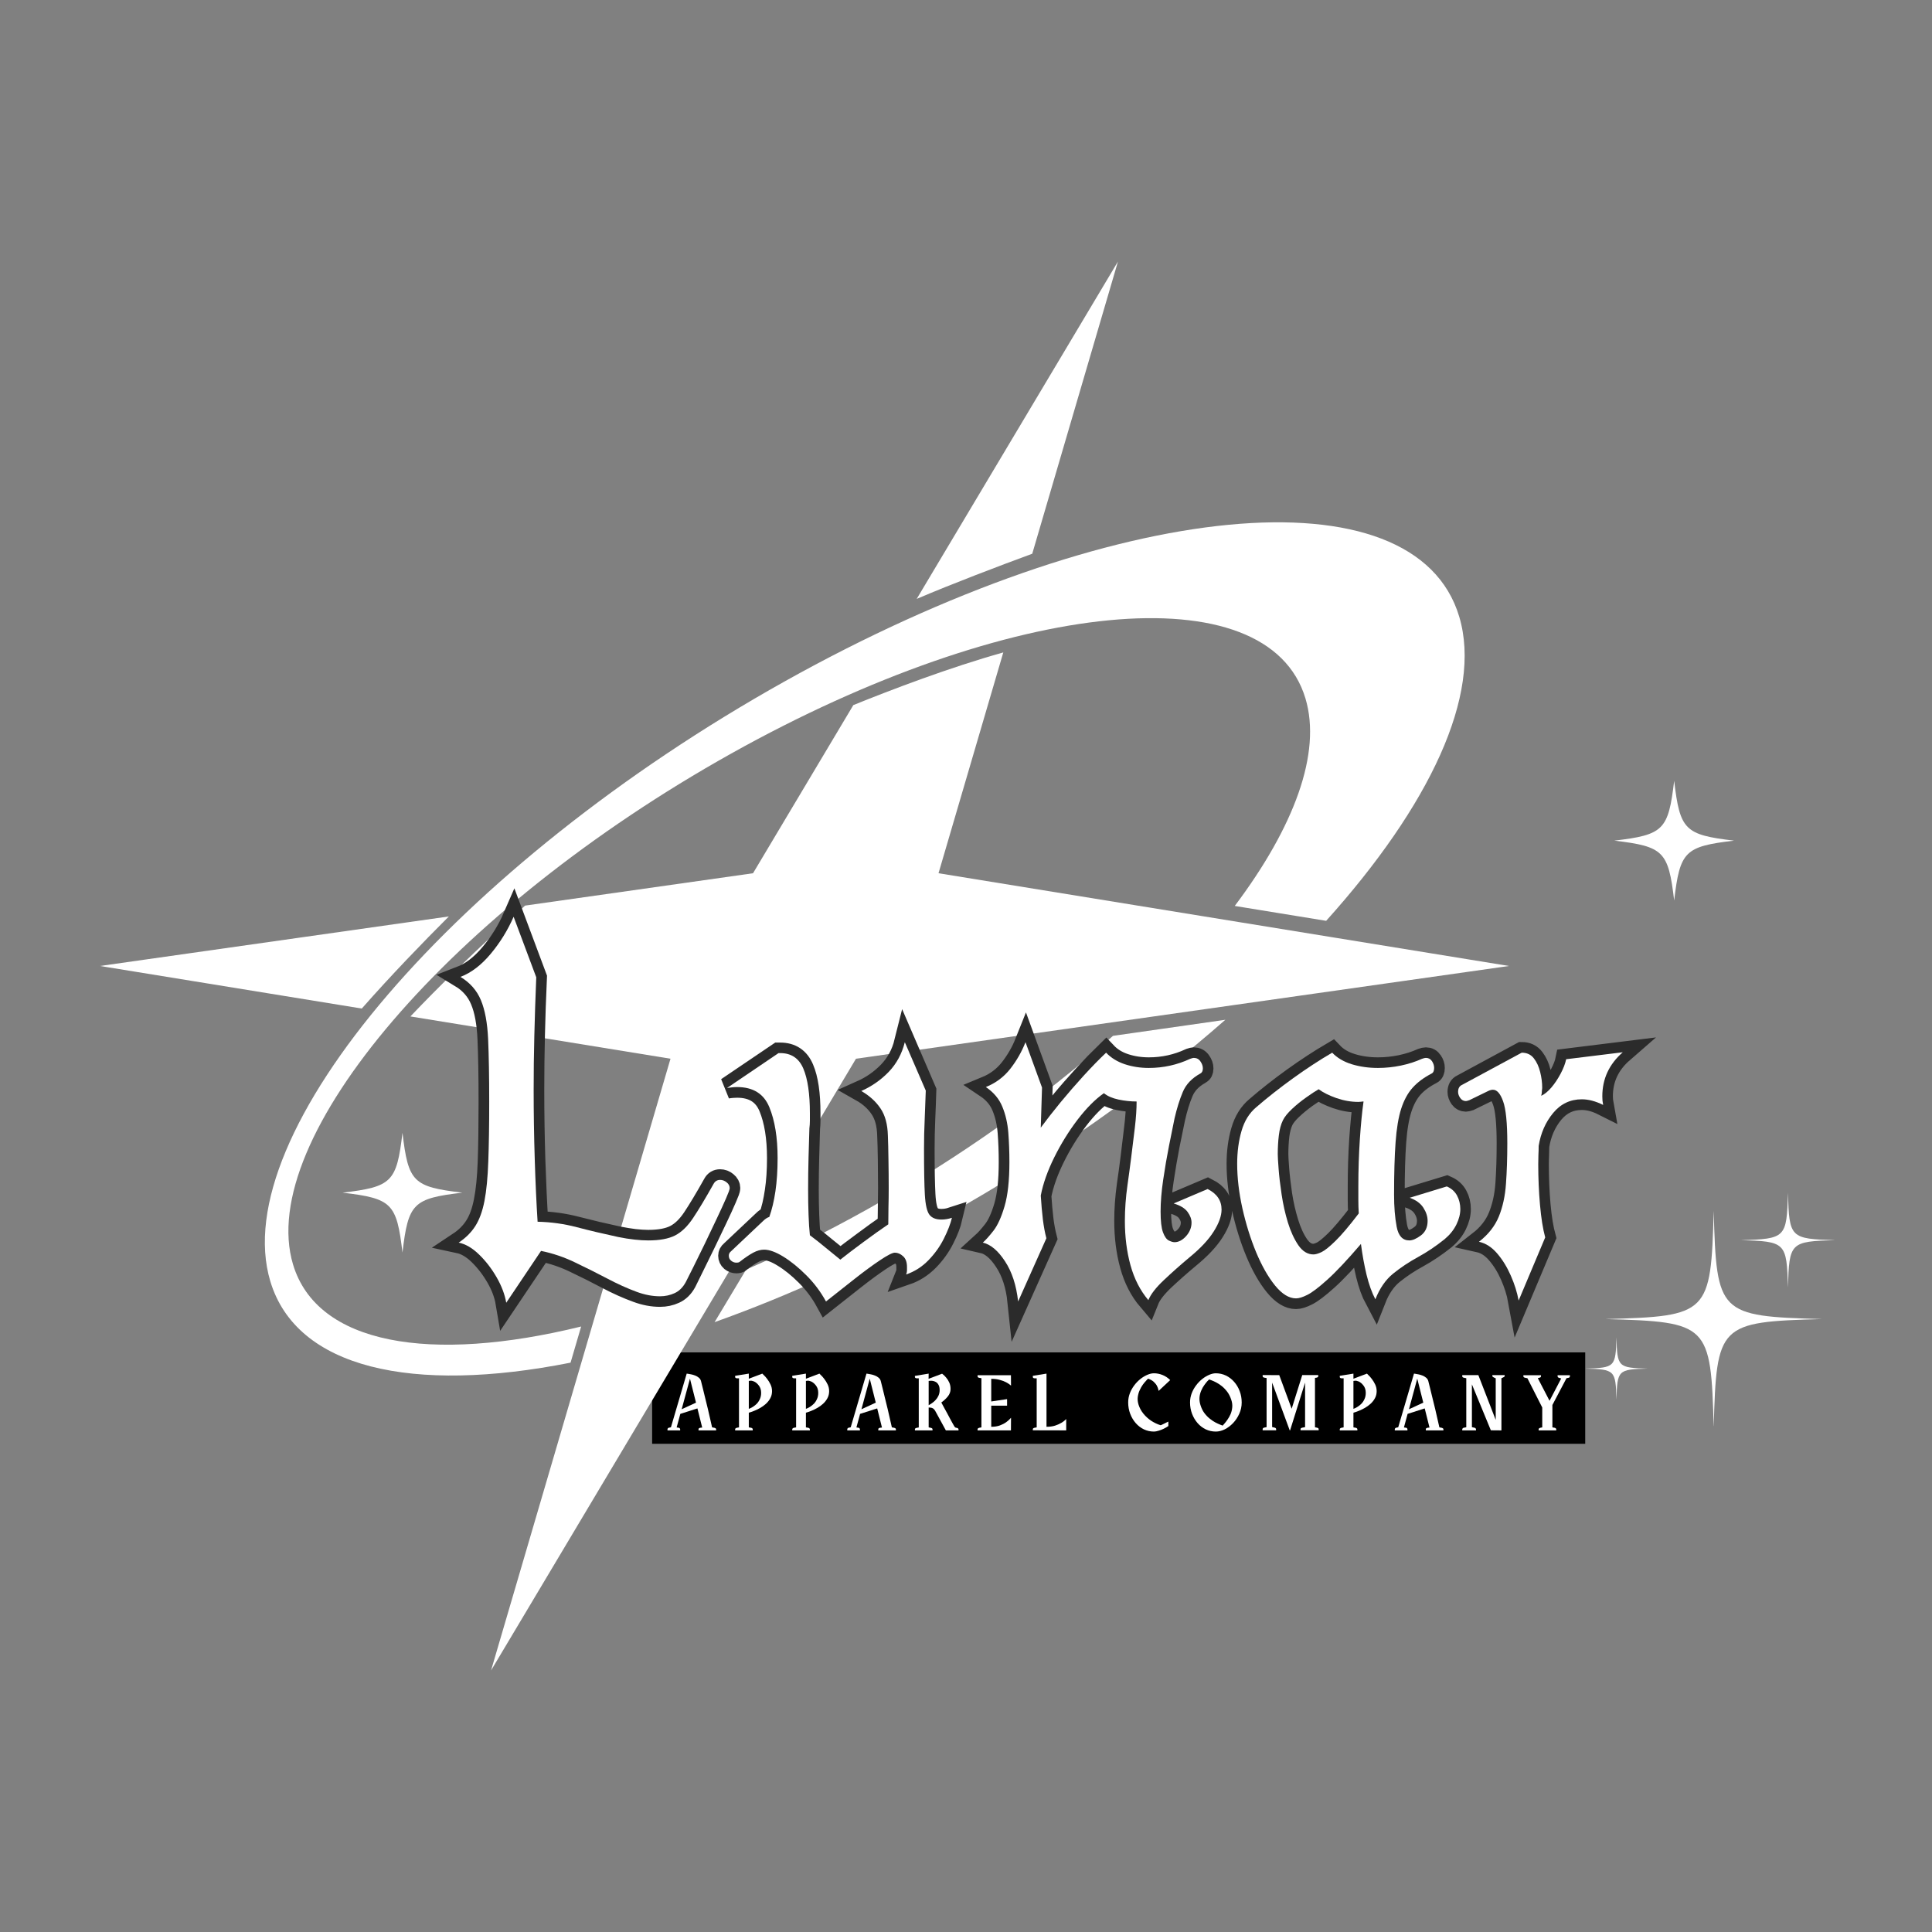
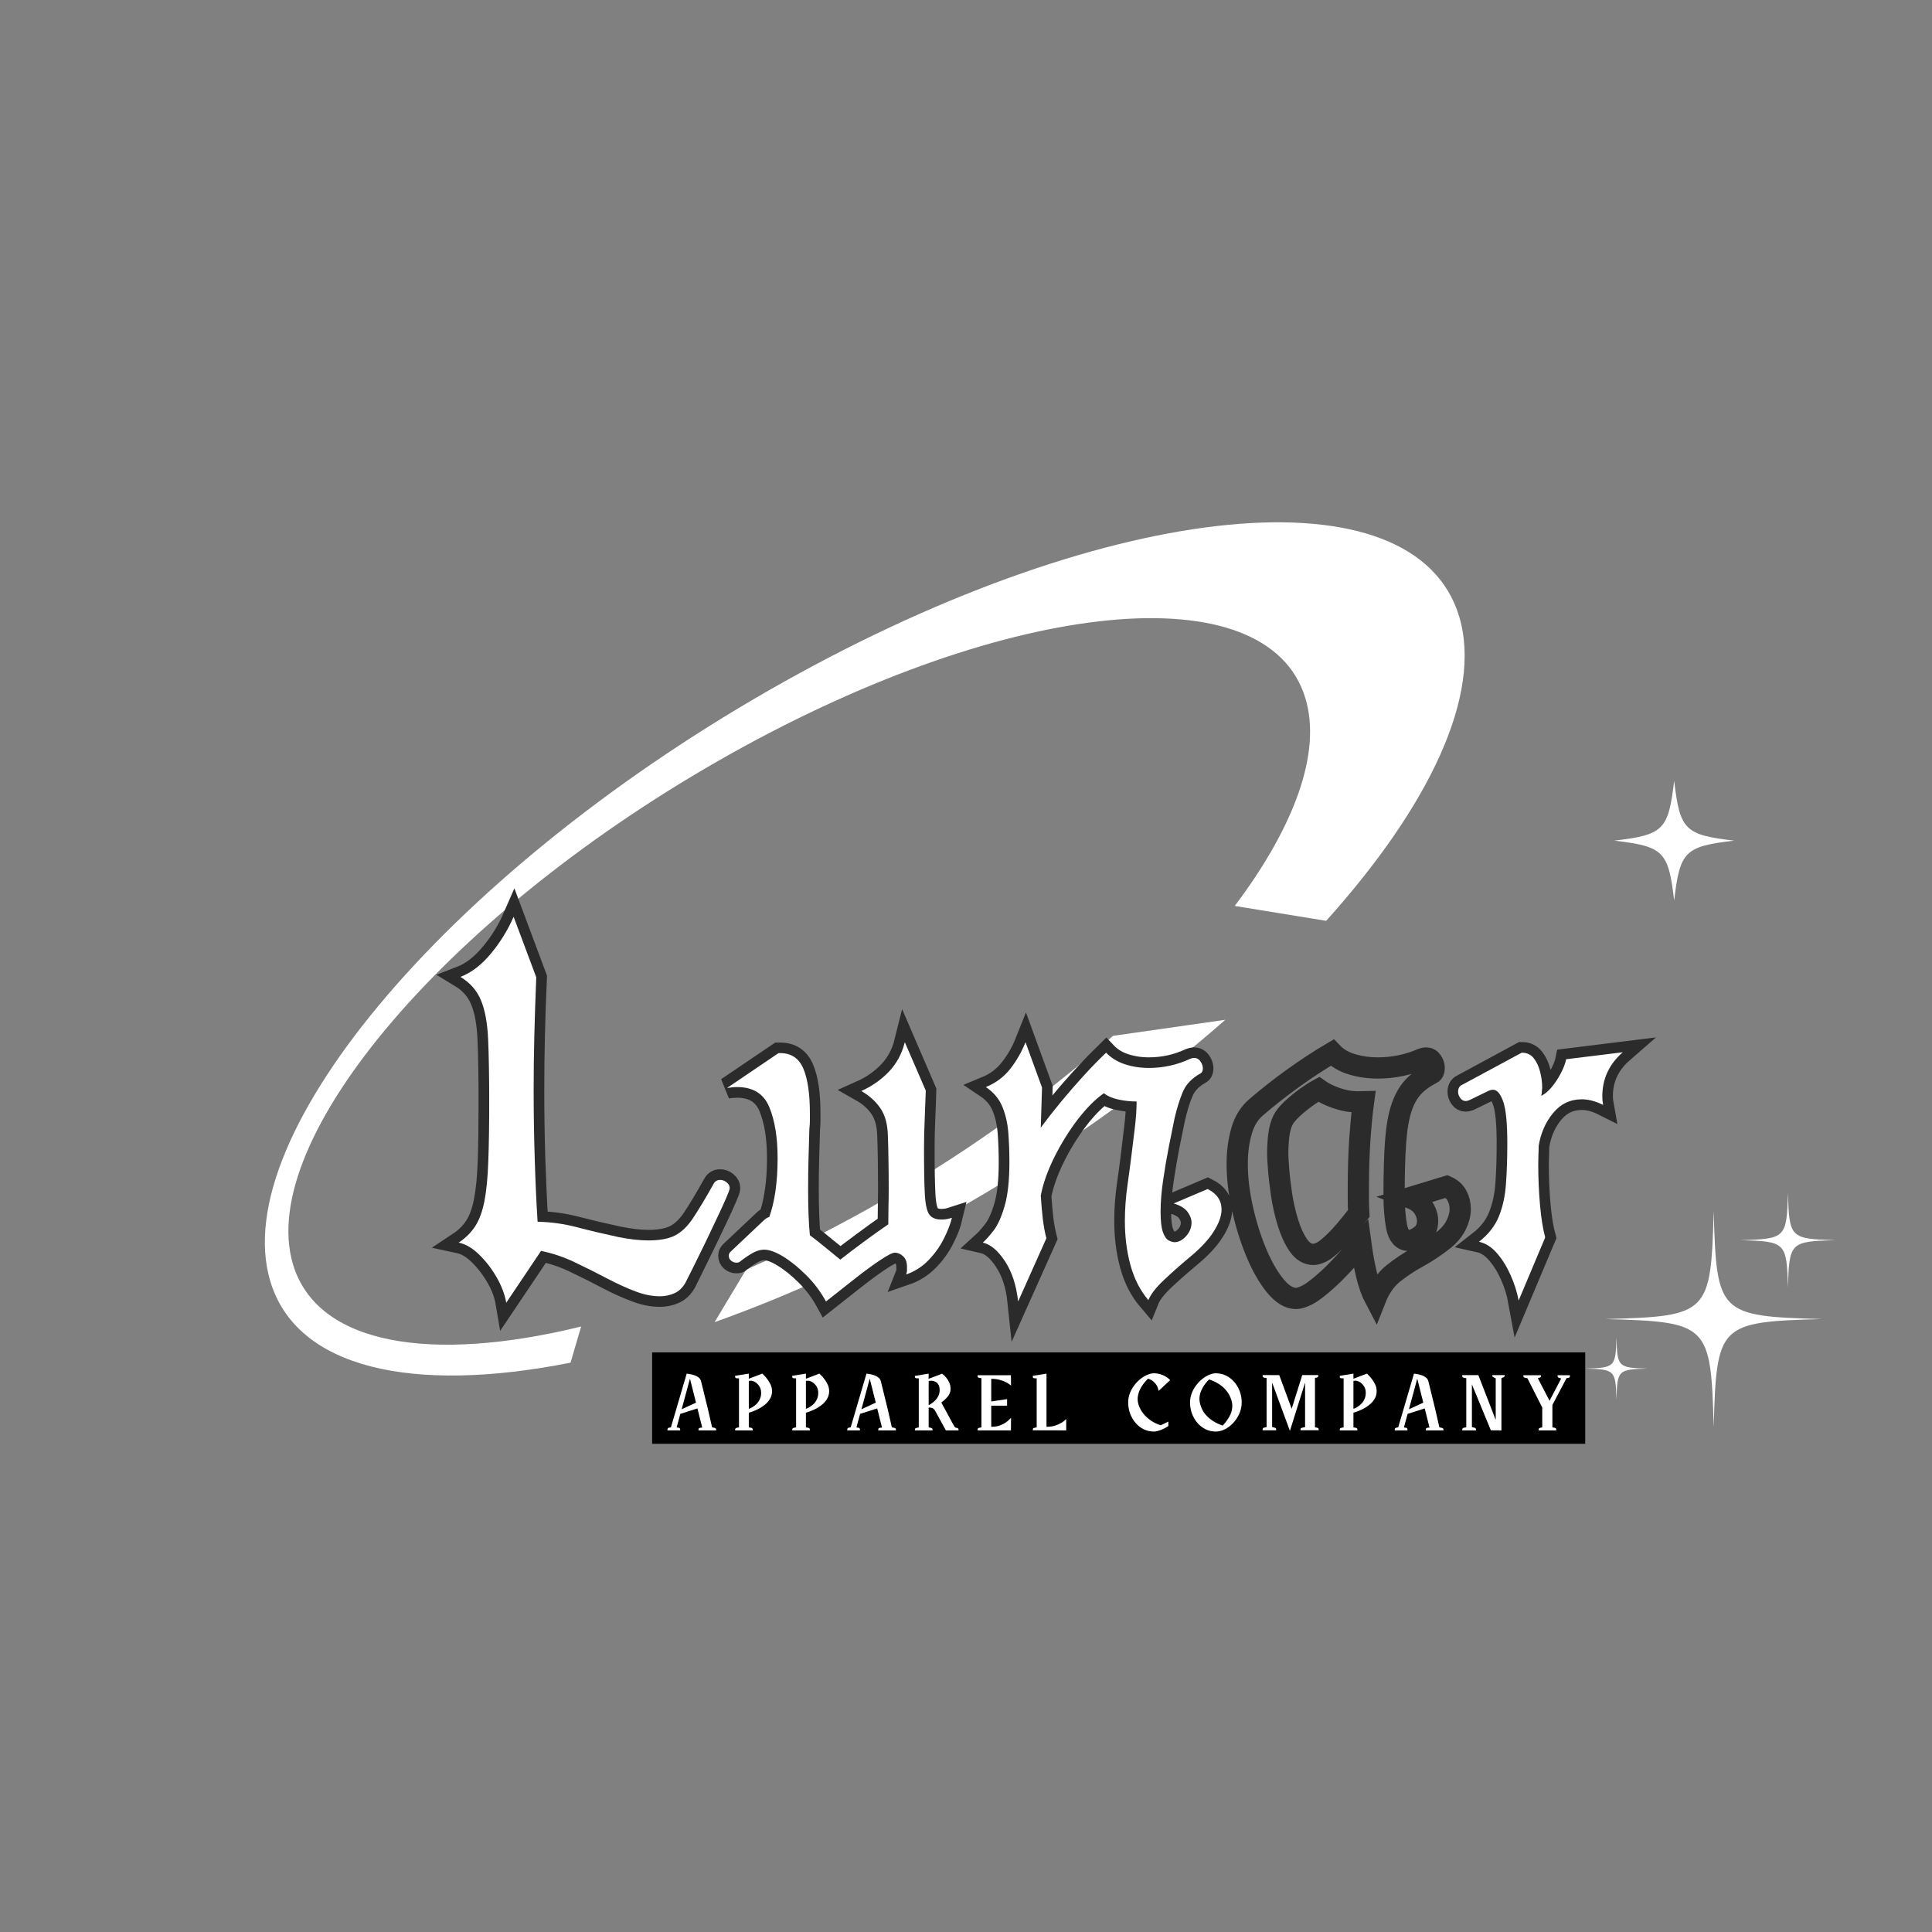
<svg xmlns="http://www.w3.org/2000/svg" version="1.0" preserveAspectRatio="xMidYMid meet" height="480" viewBox="0 0 360 360" zoomAndPan="magnify" width="480">
  <rect x="0" y="0" width="360" height="360" fill="#808080" stroke="none" />
  <defs>
    <g />
    <clipPath id="e3e199a532">
      <path clip-rule="nonzero" d="M 121.516 252 L 295.383 252 L 295.383 269.027 L 121.516 269.027 Z M 121.516 252" />
    </clipPath>
    <clipPath id="2bd3140fcf">
      <path clip-rule="nonzero" d="M 18.641 48.73 L 281.141 48.73 L 281.141 311.23 L 18.641 311.23 Z M 18.641 48.73" />
    </clipPath>
    <clipPath id="a55b042491">
-       <path clip-rule="nonzero" d="M 63.84 211.078 L 86.34 211.078 L 86.34 233.578 L 63.84 233.578 Z M 63.84 211.078" />
-     </clipPath>
+       </clipPath>
    <clipPath id="234ef4cd77">
      <path clip-rule="nonzero" d="M 300.801 145.484 L 323.301 145.484 L 323.301 167.984 L 300.801 167.984 Z M 300.801 145.484" />
    </clipPath>
    <clipPath id="afe22cfa42">
      <path clip-rule="nonzero" d="M 299.117 225.562 L 339.582 225.562 L 339.582 265.738 L 299.117 265.738 Z M 299.117 225.562" />
    </clipPath>
    <clipPath id="e371e2a7f8">
      <path clip-rule="nonzero" d="M 295.383 249 L 308 249 L 308 261 L 295.383 261 Z M 295.383 249" />
    </clipPath>
    <clipPath id="12c95e5c8c">
      <path clip-rule="nonzero" d="M 324.227 222.242 L 341.883 222.242 L 341.883 239.984 L 324.227 239.984 Z M 324.227 222.242" />
    </clipPath>
  </defs>
  <g clip-path="url(#e3e199a532)">
    <path fill-rule="nonzero" fill-opacity="1" d="M 121.516 252 L 295.391 252 L 295.391 269.027 L 121.516 269.027 Z M 121.516 252" fill="#000000" />
  </g>
  <g fill-opacity="1" fill="#ffffff">
    <g transform="translate(124.393, 266.533)">
      <g>
        <path d="M 8.734 -0.484 C 8.859 -0.441 8.941 -0.398 8.984 -0.359 C 9.023 -0.316 9.047 -0.254 9.047 -0.172 L 9.047 0 L 5.766 0 L 5.766 -0.172 C 5.766 -0.254 5.781 -0.316 5.812 -0.359 C 5.852 -0.398 5.93 -0.441 6.047 -0.484 L 6.453 -0.531 L 5.562 -4.094 L 2.375 -3.078 L 1.688 -0.547 L 2.141 -0.484 C 2.273 -0.422 2.344 -0.316 2.344 -0.172 L 2.344 0 L -0.016 0 L -0.016 -0.172 C -0.016 -0.316 0.051 -0.422 0.188 -0.484 L 0.625 -0.578 L 3.562 -10.578 C 3.562 -10.578 3.641 -10.566 3.797 -10.547 C 3.961 -10.523 4.164 -10.488 4.406 -10.438 C 4.645 -10.395 4.891 -10.32 5.141 -10.219 C 5.391 -10.125 5.613 -9.992 5.812 -9.828 C 6.008 -9.672 6.145 -9.473 6.219 -9.234 C 6.32 -8.816 6.445 -8.316 6.594 -7.734 C 6.738 -7.148 6.891 -6.531 7.047 -5.875 C 7.211 -5.227 7.367 -4.594 7.516 -3.969 C 7.66 -3.344 7.789 -2.773 7.906 -2.266 C 8.02 -1.754 8.113 -1.344 8.188 -1.031 C 8.258 -0.719 8.297 -0.562 8.297 -0.562 Z M 2.625 -3.938 L 5.297 -5.172 L 4.172 -9.641 Z M 2.625 -3.938" />
      </g>
    </g>
  </g>
  <g fill-opacity="1" fill="#ffffff">
    <g transform="translate(136.607, 266.533)">
      <g>
        <path d="M 7.25 -7.312 C 7.25 -6.82 7.141 -6.379 6.922 -5.984 C 6.711 -5.598 6.441 -5.254 6.109 -4.953 C 5.785 -4.66 5.441 -4.41 5.078 -4.203 C 4.711 -3.992 4.363 -3.82 4.031 -3.688 C 3.707 -3.551 3.441 -3.453 3.234 -3.391 C 3.023 -3.328 2.922 -3.297 2.922 -3.297 L 2.922 -0.562 L 3.375 -0.484 C 3.477 -0.453 3.551 -0.41 3.594 -0.359 C 3.633 -0.316 3.656 -0.254 3.656 -0.172 L 3.656 0 L 0.375 0 L 0.375 -0.172 C 0.375 -0.254 0.395 -0.316 0.438 -0.359 C 0.477 -0.41 0.555 -0.453 0.672 -0.484 L 1.094 -0.562 L 1.094 -9.703 L 0.797 -9.703 C 0.516 -9.703 0.375 -9.785 0.375 -9.953 L 0.375 -10.172 L 2.922 -10.578 L 2.922 -9.625 L 5.438 -10.578 C 5.438 -10.578 5.523 -10.488 5.703 -10.312 C 5.891 -10.145 6.098 -9.91 6.328 -9.609 C 6.566 -9.305 6.781 -8.957 6.969 -8.562 C 7.156 -8.176 7.25 -7.758 7.25 -7.312 Z M 2.922 -9.219 L 2.922 -4.016 C 2.922 -4.016 3 -4.047 3.156 -4.109 C 3.312 -4.172 3.504 -4.273 3.734 -4.422 C 3.961 -4.566 4.191 -4.754 4.422 -4.984 C 4.648 -5.223 4.836 -5.508 4.984 -5.844 C 5.141 -6.176 5.219 -6.562 5.219 -7 C 5.219 -7.551 5.07 -8.008 4.781 -8.375 C 4.5 -8.738 4.195 -8.988 3.875 -9.125 C 3.602 -9.238 3.375 -9.281 3.188 -9.25 C 3.008 -9.227 2.922 -9.219 2.922 -9.219 Z M 2.922 -9.219" />
      </g>
    </g>
  </g>
  <g fill-opacity="1" fill="#ffffff">
    <g transform="translate(147.249, 266.533)">
      <g>
        <path d="M 7.25 -7.312 C 7.25 -6.82 7.141 -6.379 6.922 -5.984 C 6.711 -5.598 6.441 -5.254 6.109 -4.953 C 5.785 -4.66 5.441 -4.41 5.078 -4.203 C 4.711 -3.992 4.363 -3.82 4.031 -3.688 C 3.707 -3.551 3.441 -3.453 3.234 -3.391 C 3.023 -3.328 2.922 -3.297 2.922 -3.297 L 2.922 -0.562 L 3.375 -0.484 C 3.477 -0.453 3.551 -0.41 3.594 -0.359 C 3.633 -0.316 3.656 -0.254 3.656 -0.172 L 3.656 0 L 0.375 0 L 0.375 -0.172 C 0.375 -0.254 0.395 -0.316 0.438 -0.359 C 0.477 -0.41 0.555 -0.453 0.672 -0.484 L 1.094 -0.562 L 1.094 -9.703 L 0.797 -9.703 C 0.516 -9.703 0.375 -9.785 0.375 -9.953 L 0.375 -10.172 L 2.922 -10.578 L 2.922 -9.625 L 5.438 -10.578 C 5.438 -10.578 5.523 -10.488 5.703 -10.312 C 5.891 -10.145 6.098 -9.91 6.328 -9.609 C 6.566 -9.305 6.781 -8.957 6.969 -8.562 C 7.156 -8.176 7.25 -7.758 7.25 -7.312 Z M 2.922 -9.219 L 2.922 -4.016 C 2.922 -4.016 3 -4.047 3.156 -4.109 C 3.312 -4.172 3.504 -4.273 3.734 -4.422 C 3.961 -4.566 4.191 -4.754 4.422 -4.984 C 4.648 -5.223 4.836 -5.508 4.984 -5.844 C 5.141 -6.176 5.219 -6.562 5.219 -7 C 5.219 -7.551 5.07 -8.008 4.781 -8.375 C 4.5 -8.738 4.195 -8.988 3.875 -9.125 C 3.602 -9.238 3.375 -9.281 3.188 -9.25 C 3.008 -9.227 2.922 -9.219 2.922 -9.219 Z M 2.922 -9.219" />
      </g>
    </g>
  </g>
  <g fill-opacity="1" fill="#ffffff">
    <g transform="translate(157.891, 266.533)">
      <g>
        <path d="M 8.734 -0.484 C 8.859 -0.441 8.941 -0.398 8.984 -0.359 C 9.023 -0.316 9.047 -0.254 9.047 -0.172 L 9.047 0 L 5.766 0 L 5.766 -0.172 C 5.766 -0.254 5.781 -0.316 5.812 -0.359 C 5.852 -0.398 5.93 -0.441 6.047 -0.484 L 6.453 -0.531 L 5.562 -4.094 L 2.375 -3.078 L 1.688 -0.547 L 2.141 -0.484 C 2.273 -0.422 2.344 -0.316 2.344 -0.172 L 2.344 0 L -0.016 0 L -0.016 -0.172 C -0.016 -0.316 0.051 -0.422 0.188 -0.484 L 0.625 -0.578 L 3.562 -10.578 C 3.562 -10.578 3.641 -10.566 3.797 -10.547 C 3.961 -10.523 4.164 -10.488 4.406 -10.438 C 4.645 -10.395 4.891 -10.32 5.141 -10.219 C 5.391 -10.125 5.613 -9.992 5.812 -9.828 C 6.008 -9.672 6.145 -9.473 6.219 -9.234 C 6.32 -8.816 6.445 -8.316 6.594 -7.734 C 6.738 -7.148 6.891 -6.531 7.047 -5.875 C 7.211 -5.227 7.367 -4.594 7.516 -3.969 C 7.66 -3.344 7.789 -2.773 7.906 -2.266 C 8.02 -1.754 8.113 -1.344 8.188 -1.031 C 8.258 -0.719 8.297 -0.562 8.297 -0.562 Z M 2.625 -3.938 L 5.297 -5.172 L 4.172 -9.641 Z M 2.625 -3.938" />
      </g>
    </g>
  </g>
  <g fill-opacity="1" fill="#ffffff">
    <g transform="translate(170.105, 266.533)">
      <g>
        <path d="M 8.203 -0.469 C 8.316 -0.438 8.395 -0.395 8.438 -0.344 C 8.477 -0.301 8.5 -0.242 8.5 -0.172 L 8.5 0 L 6.141 0 L 4.188 -3.578 C 4.039 -3.848 3.875 -4.031 3.688 -4.125 C 3.508 -4.219 3.258 -4.266 2.938 -4.266 L 2.938 -0.562 L 3.375 -0.469 C 3.488 -0.438 3.562 -0.398 3.594 -0.359 C 3.633 -0.316 3.656 -0.254 3.656 -0.172 L 3.656 0 L 0.375 0 L 0.375 -0.172 C 0.375 -0.254 0.395 -0.316 0.438 -0.359 C 0.477 -0.398 0.555 -0.438 0.672 -0.469 L 1.094 -0.547 L 1.094 -9.703 L 0.797 -9.703 C 0.516 -9.703 0.375 -9.785 0.375 -9.953 L 0.375 -10.156 L 2.938 -10.578 L 2.922 -9.609 L 5.438 -10.562 C 5.438 -10.562 5.516 -10.5 5.672 -10.375 C 5.828 -10.25 6.008 -10.062 6.219 -9.812 C 6.438 -9.562 6.625 -9.258 6.781 -8.906 C 6.938 -8.562 7.016 -8.16 7.016 -7.703 C 7.016 -7.191 6.836 -6.723 6.484 -6.297 C 6.141 -5.879 5.742 -5.516 5.297 -5.203 C 5.305 -5.18 5.363 -5.07 5.469 -4.875 C 5.582 -4.676 5.719 -4.426 5.875 -4.125 C 6.039 -3.82 6.219 -3.5 6.406 -3.156 C 6.594 -2.812 6.77 -2.477 6.938 -2.156 C 7.113 -1.844 7.266 -1.566 7.391 -1.328 C 7.516 -1.098 7.598 -0.953 7.641 -0.891 C 7.766 -0.648 7.891 -0.52 8.016 -0.5 C 8.141 -0.477 8.203 -0.469 8.203 -0.469 Z M 2.938 -4.703 C 2.938 -4.703 3.004 -4.738 3.141 -4.812 C 3.273 -4.883 3.441 -4.992 3.641 -5.141 C 3.848 -5.285 4.051 -5.469 4.25 -5.688 C 4.457 -5.906 4.629 -6.164 4.766 -6.469 C 4.91 -6.781 4.984 -7.125 4.984 -7.5 C 4.984 -7.926 4.91 -8.258 4.766 -8.5 C 4.629 -8.75 4.457 -8.926 4.25 -9.031 C 4.051 -9.145 3.848 -9.211 3.641 -9.234 C 3.441 -9.254 3.273 -9.254 3.141 -9.234 C 3.004 -9.223 2.938 -9.219 2.938 -9.219 Z M 2.938 -4.703" />
      </g>
    </g>
  </g>
  <g fill-opacity="1" fill="#ffffff">
    <g transform="translate(181.78, 266.533)">
      <g>
        <path d="M 2.922 -0.672 C 3.535 -0.672 4.07 -0.754 4.531 -0.922 C 5 -1.098 5.383 -1.297 5.688 -1.516 C 6 -1.742 6.227 -1.941 6.375 -2.109 C 6.531 -2.273 6.609 -2.359 6.609 -2.359 L 6.594 0 L 0.375 0 L 0.375 -0.172 C 0.375 -0.254 0.395 -0.316 0.438 -0.359 C 0.477 -0.398 0.555 -0.441 0.672 -0.484 L 1.094 -0.562 L 1.094 -9.719 L 0.672 -9.797 C 0.555 -9.828 0.477 -9.863 0.438 -9.906 C 0.395 -9.945 0.375 -10.016 0.375 -10.109 L 0.375 -10.281 L 6.594 -10.281 L 6.609 -8.344 C 6.609 -8.344 6.531 -8.406 6.375 -8.531 C 6.227 -8.656 6 -8.801 5.688 -8.969 C 5.383 -9.133 5 -9.281 4.531 -9.406 C 4.07 -9.539 3.535 -9.609 2.922 -9.609 L 2.922 -5.391 L 5.875 -5.828 L 5.875 -4.609 L 2.922 -4.609 Z M 2.922 -0.672" />
      </g>
    </g>
  </g>
  <g fill-opacity="1" fill="#ffffff">
    <g transform="translate(192.078, 266.533)">
      <g>
        <path d="M 2.922 -0.672 C 3.535 -0.672 4.07 -0.742 4.531 -0.891 C 4.988 -1.047 5.375 -1.219 5.688 -1.406 C 6 -1.594 6.227 -1.758 6.375 -1.906 C 6.52 -2.051 6.594 -2.125 6.594 -2.125 L 6.594 0 L 0.375 -0.016 L 0.375 -0.188 C 0.375 -0.27 0.395 -0.332 0.438 -0.375 C 0.477 -0.414 0.555 -0.453 0.672 -0.484 L 1.094 -0.562 L 1.094 -9.703 L 0.781 -9.703 C 0.508 -9.703 0.375 -9.785 0.375 -9.953 L 0.375 -10.172 L 2.922 -10.578 Z M 2.922 -0.672" />
      </g>
    </g>
  </g>
  <g fill-opacity="1" fill="#ffffff">
    <g transform="translate(201.958, 266.533)">
      <g />
    </g>
  </g>
  <g fill-opacity="1" fill="#ffffff">
    <g transform="translate(209.846, 266.533)">
      <g>
        <path d="M 7.859 -1.641 L 7.859 -0.812 C 7.609 -0.633 7.32 -0.469 7 -0.312 C 6.688 -0.156 6.363 -0.031 6.031 0.062 C 5.707 0.164 5.422 0.219 5.172 0.219 C 4.516 0.219 3.895 0.082 3.312 -0.188 C 2.727 -0.469 2.219 -0.859 1.781 -1.359 C 1.344 -1.859 1 -2.438 0.75 -3.094 C 0.5 -3.758 0.375 -4.461 0.375 -5.203 C 0.375 -5.805 0.477 -6.379 0.688 -6.922 C 0.895 -7.461 1.172 -7.957 1.516 -8.406 C 1.859 -8.863 2.242 -9.258 2.672 -9.594 C 3.098 -9.926 3.523 -10.18 3.953 -10.359 C 4.391 -10.547 4.797 -10.641 5.172 -10.641 C 5.711 -10.641 6.242 -10.535 6.766 -10.328 C 7.297 -10.117 7.773 -9.801 8.203 -9.375 L 6.047 -7.359 C 6.047 -7.359 6.023 -7.445 5.984 -7.625 C 5.953 -7.801 5.875 -8.016 5.75 -8.266 C 5.625 -8.523 5.426 -8.781 5.156 -9.031 C 4.895 -9.281 4.535 -9.484 4.078 -9.641 C 4.023 -9.578 3.906 -9.453 3.719 -9.266 C 3.539 -9.078 3.336 -8.832 3.109 -8.531 C 2.891 -8.227 2.691 -7.879 2.516 -7.484 C 2.336 -7.098 2.219 -6.672 2.156 -6.203 C 2.102 -5.742 2.156 -5.266 2.312 -4.766 C 2.5 -4.18 2.797 -3.633 3.203 -3.125 C 3.617 -2.613 4.102 -2.172 4.656 -1.797 C 5.219 -1.43 5.797 -1.156 6.391 -0.969 C 6.41 -0.957 6.484 -0.977 6.609 -1.031 C 6.742 -1.094 6.895 -1.164 7.062 -1.25 C 7.227 -1.332 7.383 -1.41 7.531 -1.484 C 7.688 -1.566 7.797 -1.617 7.859 -1.641 Z M 7.859 -1.641" />
      </g>
    </g>
  </g>
  <g fill-opacity="1" fill="#ffffff">
    <g transform="translate(221.372, 266.533)">
      <g>
        <path d="M 5.172 -10.641 C 5.848 -10.641 6.477 -10.5 7.062 -10.219 C 7.645 -9.938 8.156 -9.547 8.594 -9.047 C 9.031 -8.555 9.375 -7.977 9.625 -7.312 C 9.875 -6.656 10 -5.953 10 -5.203 C 10 -4.461 9.848 -3.758 9.547 -3.094 C 9.254 -2.438 8.867 -1.859 8.391 -1.359 C 7.91 -0.859 7.391 -0.469 6.828 -0.188 C 6.266 0.082 5.711 0.219 5.172 0.219 C 4.516 0.219 3.895 0.082 3.312 -0.188 C 2.727 -0.469 2.219 -0.859 1.781 -1.359 C 1.344 -1.859 1 -2.438 0.75 -3.094 C 0.5 -3.758 0.375 -4.461 0.375 -5.203 C 0.375 -5.805 0.477 -6.379 0.688 -6.922 C 0.895 -7.461 1.172 -7.957 1.516 -8.406 C 1.859 -8.863 2.242 -9.258 2.672 -9.594 C 3.098 -9.926 3.523 -10.18 3.953 -10.359 C 4.391 -10.547 4.797 -10.641 5.172 -10.641 Z M 6.453 -0.891 C 6.516 -0.961 6.629 -1.094 6.797 -1.281 C 6.973 -1.477 7.16 -1.723 7.359 -2.016 C 7.566 -2.305 7.754 -2.641 7.922 -3.016 C 8.086 -3.398 8.191 -3.816 8.234 -4.266 C 8.285 -4.711 8.227 -5.188 8.062 -5.688 C 7.875 -6.27 7.625 -6.77 7.312 -7.188 C 7 -7.602 6.66 -7.957 6.297 -8.25 C 5.93 -8.539 5.582 -8.77 5.25 -8.938 C 4.914 -9.113 4.629 -9.242 4.391 -9.328 C 4.148 -9.422 4 -9.477 3.938 -9.5 C 3.883 -9.457 3.77 -9.344 3.594 -9.156 C 3.426 -8.969 3.238 -8.727 3.031 -8.438 C 2.82 -8.156 2.633 -7.82 2.469 -7.438 C 2.301 -7.062 2.191 -6.645 2.141 -6.188 C 2.098 -5.727 2.156 -5.242 2.312 -4.734 C 2.488 -4.16 2.727 -3.664 3.031 -3.25 C 3.344 -2.832 3.68 -2.477 4.047 -2.188 C 4.41 -1.895 4.758 -1.66 5.094 -1.484 C 5.438 -1.305 5.727 -1.172 5.969 -1.078 C 6.219 -0.984 6.379 -0.922 6.453 -0.891 Z M 6.453 -0.891" />
      </g>
    </g>
  </g>
  <g fill-opacity="1" fill="#ffffff">
    <g transform="translate(234.917, 266.533)">
      <g>
        <path d="M 10.5 -0.5 C 10.613 -0.469 10.691 -0.43 10.734 -0.391 C 10.773 -0.348 10.797 -0.285 10.797 -0.203 L 10.797 -0.031 L 7.422 -0.031 L 7.422 -0.203 C 7.422 -0.285 7.441 -0.348 7.484 -0.391 C 7.523 -0.43 7.602 -0.469 7.719 -0.5 L 8.266 -0.609 L 8.266 -8.906 L 5.469 0 L 5.406 0 L 2.125 -8.906 L 2.125 -0.625 L 2.641 -0.5 C 2.797 -0.445 2.875 -0.348 2.875 -0.203 L 2.875 -0.016 L 0.359 -0.016 L 0.359 -0.203 C 0.359 -0.348 0.43 -0.445 0.578 -0.5 L 1.094 -0.609 L 1.094 -9.75 L 0.656 -9.828 C 0.539 -9.859 0.461 -9.895 0.422 -9.938 C 0.379 -9.977 0.359 -10.039 0.359 -10.125 L 0.359 -10.312 L 3.453 -10.297 L 5.766 -4.031 L 7.734 -10.297 L 7.734 -10.312 L 10.719 -10.312 L 10.719 -10.141 C 10.719 -10.047 10.695 -9.977 10.656 -9.938 C 10.613 -9.895 10.535 -9.859 10.422 -9.828 L 10.109 -9.781 L 10.109 -0.578 Z M 10.5 -0.5" />
      </g>
    </g>
  </g>
  <g fill-opacity="1" fill="#ffffff">
    <g transform="translate(249.271, 266.533)">
      <g>
        <path d="M 7.25 -7.312 C 7.25 -6.82 7.141 -6.379 6.922 -5.984 C 6.711 -5.598 6.441 -5.254 6.109 -4.953 C 5.785 -4.66 5.441 -4.41 5.078 -4.203 C 4.711 -3.992 4.363 -3.82 4.031 -3.688 C 3.707 -3.551 3.441 -3.453 3.234 -3.391 C 3.023 -3.328 2.922 -3.297 2.922 -3.297 L 2.922 -0.562 L 3.375 -0.484 C 3.477 -0.453 3.551 -0.41 3.594 -0.359 C 3.633 -0.316 3.656 -0.254 3.656 -0.172 L 3.656 0 L 0.375 0 L 0.375 -0.172 C 0.375 -0.254 0.395 -0.316 0.438 -0.359 C 0.477 -0.41 0.555 -0.453 0.672 -0.484 L 1.094 -0.562 L 1.094 -9.703 L 0.797 -9.703 C 0.516 -9.703 0.375 -9.785 0.375 -9.953 L 0.375 -10.172 L 2.922 -10.578 L 2.922 -9.625 L 5.438 -10.578 C 5.438 -10.578 5.523 -10.488 5.703 -10.312 C 5.891 -10.145 6.098 -9.91 6.328 -9.609 C 6.566 -9.305 6.781 -8.957 6.969 -8.562 C 7.156 -8.176 7.25 -7.758 7.25 -7.312 Z M 2.922 -9.219 L 2.922 -4.016 C 2.922 -4.016 3 -4.047 3.156 -4.109 C 3.312 -4.172 3.504 -4.273 3.734 -4.422 C 3.961 -4.566 4.191 -4.754 4.422 -4.984 C 4.648 -5.223 4.836 -5.508 4.984 -5.844 C 5.141 -6.176 5.219 -6.562 5.219 -7 C 5.219 -7.551 5.07 -8.008 4.781 -8.375 C 4.5 -8.738 4.195 -8.988 3.875 -9.125 C 3.602 -9.238 3.375 -9.281 3.188 -9.25 C 3.008 -9.227 2.922 -9.219 2.922 -9.219 Z M 2.922 -9.219" />
      </g>
    </g>
  </g>
  <g fill-opacity="1" fill="#ffffff">
    <g transform="translate(259.913, 266.533)">
      <g>
        <path d="M 8.734 -0.484 C 8.859 -0.441 8.941 -0.398 8.984 -0.359 C 9.023 -0.316 9.047 -0.254 9.047 -0.172 L 9.047 0 L 5.766 0 L 5.766 -0.172 C 5.766 -0.254 5.781 -0.316 5.812 -0.359 C 5.852 -0.398 5.93 -0.441 6.047 -0.484 L 6.453 -0.531 L 5.562 -4.094 L 2.375 -3.078 L 1.688 -0.547 L 2.141 -0.484 C 2.273 -0.422 2.344 -0.316 2.344 -0.172 L 2.344 0 L -0.016 0 L -0.016 -0.172 C -0.016 -0.316 0.051 -0.422 0.188 -0.484 L 0.625 -0.578 L 3.562 -10.578 C 3.562 -10.578 3.641 -10.566 3.797 -10.547 C 3.961 -10.523 4.164 -10.488 4.406 -10.438 C 4.645 -10.395 4.891 -10.32 5.141 -10.219 C 5.391 -10.125 5.613 -9.992 5.812 -9.828 C 6.008 -9.672 6.145 -9.473 6.219 -9.234 C 6.32 -8.816 6.445 -8.316 6.594 -7.734 C 6.738 -7.148 6.891 -6.531 7.047 -5.875 C 7.211 -5.227 7.367 -4.594 7.516 -3.969 C 7.66 -3.344 7.789 -2.773 7.906 -2.266 C 8.02 -1.754 8.113 -1.344 8.188 -1.031 C 8.258 -0.719 8.297 -0.562 8.297 -0.562 Z M 2.625 -3.938 L 5.297 -5.172 L 4.172 -9.641 Z M 2.625 -3.938" />
      </g>
    </g>
  </g>
  <g fill-opacity="1" fill="#ffffff">
    <g transform="translate(272.127, 266.533)">
      <g>
        <path d="M 5.953 -10.297 L 8.25 -10.297 L 8.25 -10.109 C 8.25 -10.055 8.195 -10 8.094 -9.938 C 7.988 -9.875 7.883 -9.82 7.781 -9.781 C 7.688 -9.738 7.641 -9.719 7.641 -9.719 L 7.641 0 L 5.672 -0.016 L 2.141 -8.578 L 2.141 -0.594 L 2.25 -0.578 L 2.672 -0.484 C 2.828 -0.422 2.906 -0.316 2.906 -0.172 L 2.906 0 L 0.344 0 L 0.344 -0.172 C 0.344 -0.316 0.422 -0.422 0.578 -0.484 L 1.062 -0.578 L 1.094 -0.594 L 1.094 -9.719 L 0.641 -9.812 C 0.523 -9.844 0.445 -9.879 0.406 -9.922 C 0.363 -9.961 0.344 -10.023 0.344 -10.109 L 0.344 -10.297 L 3.344 -10.297 L 6.578 -1.953 L 6.578 -9.703 L 6.547 -9.719 C 6.547 -9.719 6.492 -9.738 6.391 -9.781 C 6.297 -9.82 6.195 -9.875 6.094 -9.938 C 6 -10 5.953 -10.055 5.953 -10.109 Z M 5.953 -10.297" />
      </g>
    </g>
  </g>
  <g fill-opacity="1" fill="#ffffff">
    <g transform="translate(283.922, 266.533)">
      <g>
        <path d="M 8.266 -10.281 L 8.609 -10.281 L 8.609 -10.109 C 8.609 -9.961 8.539 -9.863 8.406 -9.812 L 7.969 -9.719 L 5.344 -4.734 L 5.344 -0.562 L 5.781 -0.484 C 5.883 -0.453 5.957 -0.41 6 -0.359 C 6.039 -0.316 6.062 -0.254 6.062 -0.172 L 6.062 0 L 2.781 0 L 2.781 -0.172 C 2.781 -0.254 2.801 -0.316 2.844 -0.359 C 2.883 -0.398 2.961 -0.441 3.078 -0.484 L 3.453 -0.562 L 3.453 -4.266 L 0.688 -9.719 L 0.234 -9.812 C 0.117 -9.844 0.039 -9.879 0 -9.922 C -0.039 -9.961 -0.062 -10.023 -0.062 -10.109 L -0.062 -10.281 L 3.219 -10.281 L 3.219 -10.109 C 3.219 -10.023 3.195 -9.961 3.156 -9.922 C 3.113 -9.879 3.035 -9.844 2.922 -9.812 L 2.625 -9.734 L 4.812 -5.516 L 6.984 -9.672 L 6.531 -9.812 C 6.383 -9.863 6.312 -9.961 6.312 -10.109 L 6.312 -10.281 Z M 8.266 -10.281" />
      </g>
    </g>
  </g>
  <g clip-path="url(#2bd3140fcf)">
-     <path fill-rule="evenodd" fill-opacity="1" d="M 140.316 162.715 L 159.008 131.383 C 166.004 128.551 176.914 124.379 186.949 121.57 L 174.879 162.715 L 281.176 179.996 L 159.5 197.277 L 91.5 311.266 L 124.938 197.277 L 76.473 189.398 C 81.52 184.09 88.535 177.133 97.84 168.746 Z M 67.414 187.926 L 18.641 179.996 L 83.637 170.766 C 78.82 175.578 72.887 181.711 67.414 187.926 Z M 170.812 111.598 L 208.316 48.73 L 192.344 103.18 C 186.199 105.445 177.562 108.715 170.812 111.598 Z M 170.812 111.598" fill="#ffffff" />
-   </g>
+     </g>
  <path fill-rule="evenodd" fill-opacity="1" d="M 271.906 114.906 C 276.246 129.418 266.371 150.18 247.109 171.582 L 230.078 168.809 C 241.141 154.098 246.297 140.324 243.254 130.152 C 236.246 106.707 188.328 111.305 136.234 140.422 C 84.137 169.539 47.59 212.148 54.598 235.598 C 59.066 250.531 80.125 254.086 108.289 247.176 L 106.316 253.91 C 76.836 259.762 55.223 254.992 50.363 238.73 C 42.129 211.195 85.051 161.156 146.23 126.961 C 207.406 92.77 263.676 87.371 271.906 114.906 Z M 139.027 236.574 C 146.387 233.363 153.961 229.613 161.621 225.332 C 178.941 215.652 194.539 204.477 207.391 193.016 L 228.324 190.023 C 213.52 203.031 195.727 215.672 176.039 226.676 C 161.254 234.941 146.758 241.523 133.152 246.363 Z M 139.027 236.574" fill="#ffffff" />
  <path stroke-miterlimit="4" stroke-opacity="1" stroke-width="5.277" stroke="#2b2b2b" d="M 27.856 112.751 L 19.19 125.646 C 18.836 123.547 18.044 121.433 16.81 119.303 C 15.58 117.172 14.132 115.297 12.476 113.672 C 10.82 112.053 9.132 111.058 7.403 110.688 C 9.132 109.542 10.497 108.178 11.502 106.594 C 12.523 105.006 13.278 102.938 13.773 100.381 C 14.283 97.808 14.612 94.527 14.752 90.527 C 14.893 86.511 14.961 81.574 14.961 75.725 C 14.961 69.386 14.872 64.199 14.695 60.162 C 14.523 56.11 13.924 52.876 12.898 50.464 C 11.898 48.053 10.205 46.12 7.825 44.678 C 10.487 43.657 12.987 41.745 15.33 38.943 C 17.695 36.126 19.596 33.047 21.039 29.719 L 26.669 44.782 C 26.44 49.907 26.273 54.745 26.169 59.292 C 26.06 63.834 26.007 68.344 26.007 72.818 C 26.007 78.511 26.096 84.245 26.273 90.021 C 26.466 95.803 26.705 100.964 26.987 105.511 C 30.299 105.579 33.539 106.027 36.711 106.855 C 39.898 107.683 43.336 108.495 47.018 109.287 C 48.461 109.568 49.81 109.792 51.06 109.949 C 52.33 110.089 53.466 110.162 54.466 110.162 C 57.289 110.162 59.507 109.745 61.127 108.917 C 62.747 108.089 64.247 106.646 65.622 104.584 C 66.992 102.521 68.695 99.688 70.721 96.074 C 71.07 95.422 71.612 95.1 72.33 95.1 C 72.914 95.1 73.45 95.297 73.945 95.704 C 74.455 96.11 74.711 96.594 74.711 97.157 C 74.711 97.459 74.403 98.313 73.784 99.719 C 73.185 101.115 72.414 102.803 71.461 104.797 C 70.528 106.787 69.549 108.829 68.528 110.928 C 67.523 113.006 66.591 114.907 65.726 116.636 C 64.862 118.381 64.221 119.683 63.799 120.547 C 63.075 121.85 62.148 122.745 61.023 123.24 C 59.914 123.751 58.705 124.006 57.403 124.006 C 55.518 124.006 53.606 123.646 51.669 122.922 C 49.289 122.058 46.794 120.943 44.19 119.568 C 41.601 118.193 38.95 116.865 36.237 115.579 C 33.539 114.271 30.747 113.329 27.856 112.751 Z M 75.049 112.855 L 82.95 105.402 C 83.513 104.824 84.049 104.459 84.565 104.318 C 85.216 102.506 85.716 100.376 86.07 97.922 C 86.44 95.475 86.622 92.735 86.622 89.704 C 86.622 84.579 85.935 80.36 84.565 77.047 C 83.19 73.719 80.518 72.053 76.554 72.053 C 76.185 72.053 75.778 72.074 75.341 72.105 C 74.919 72.141 74.492 72.193 74.07 72.266 L 86.836 63.626 C 86.903 63.626 86.976 63.626 87.044 63.626 C 87.117 63.626 87.19 63.626 87.257 63.626 C 90.007 63.626 91.919 64.902 92.992 67.454 C 94.086 70.011 94.632 73.709 94.632 78.553 C 94.632 79.136 94.632 79.751 94.632 80.407 C 94.632 81.037 94.596 81.683 94.523 82.334 C 94.455 84.428 94.382 86.818 94.315 89.495 C 94.242 92.157 94.205 94.824 94.205 97.501 C 94.205 99.74 94.242 101.834 94.315 103.792 C 94.382 105.73 94.492 107.422 94.632 108.865 C 96.002 109.87 97.336 110.917 98.622 112.011 C 99.924 113.084 101.122 114.053 102.216 114.917 C 103.659 113.771 105.554 112.334 107.898 110.61 C 110.242 108.865 112.31 107.376 114.106 106.141 C 114.106 104.928 114.122 103.542 114.159 101.995 C 114.195 100.443 114.211 98.834 114.211 97.157 C 114.211 94.782 114.195 92.402 114.159 90.021 C 114.122 87.646 114.07 85.662 114.002 84.079 C 113.929 81.261 113.315 79.006 112.153 77.313 C 111.007 75.605 109.419 74.178 107.393 73.032 C 110.002 71.87 112.273 70.282 114.211 68.277 C 116.169 66.251 117.507 63.792 118.226 60.902 L 123.409 72.928 C 123.336 75.303 123.252 77.699 123.143 80.115 C 123.039 82.527 122.987 84.933 122.987 87.329 C 122.987 92.438 123.054 96.261 123.195 98.797 C 123.336 101.318 123.716 102.975 124.336 103.766 C 124.95 104.558 125.945 104.954 127.32 104.954 C 128.185 104.954 129.044 104.813 129.909 104.532 C 129.554 106.047 128.888 107.782 127.898 109.735 C 126.929 111.672 125.653 113.454 124.07 115.074 C 122.481 116.693 120.643 117.865 118.544 118.589 C 118.685 118.235 118.757 117.912 118.757 117.61 C 118.757 117.329 118.757 117.047 118.757 116.766 C 118.757 115.532 118.429 114.636 117.778 114.068 C 117.143 113.49 116.466 113.199 115.747 113.199 C 115.164 113.199 113.95 113.813 112.096 115.047 C 110.268 116.266 108.159 117.808 105.784 119.672 C 103.403 121.558 101.023 123.433 98.648 125.303 C 97.346 122.922 95.716 120.756 93.757 118.803 C 91.82 116.865 89.909 115.324 88.023 114.178 C 86.159 113.016 84.57 112.433 83.268 112.433 C 82.403 112.433 81.497 112.688 80.544 113.199 C 79.612 113.693 78.492 114.449 77.19 115.469 C 77.049 115.61 76.768 115.683 76.346 115.683 C 75.903 115.683 75.481 115.527 75.075 115.209 C 74.69 114.87 74.492 114.449 74.492 113.938 C 74.492 113.516 74.679 113.157 75.049 112.855 Z M 184.997 100.964 L 193.455 97.37 C 195.763 98.532 196.914 100.235 196.914 102.469 C 196.914 104.058 196.263 105.881 194.961 107.938 C 193.659 110.001 191.638 112.152 188.909 114.386 C 186.669 116.256 184.56 118.12 182.565 119.99 C 180.591 121.876 179.315 123.542 178.737 124.985 C 176.711 122.605 175.226 119.719 174.294 116.318 C 173.362 112.933 172.893 109.251 172.893 105.271 C 172.893 102.402 173.106 99.449 173.528 96.417 C 173.83 94.391 174.138 92.12 174.455 89.6 C 174.773 87.063 175.07 84.574 175.351 82.12 C 175.653 79.672 175.799 77.506 175.799 75.62 C 174.356 75.62 172.862 75.464 171.31 75.146 C 169.757 74.813 168.549 74.282 167.69 73.558 C 165.523 75.074 163.336 77.277 161.132 80.167 C 158.935 83.058 157.002 86.183 155.346 89.547 C 153.69 92.896 152.575 96.047 151.992 99.006 C 152.132 101.178 152.31 103.146 152.518 104.928 C 152.747 106.688 153.039 108.251 153.393 109.605 L 146.362 125.303 C 145.94 121.266 144.856 117.938 143.112 115.313 C 141.388 112.672 139.544 111.131 137.591 110.688 C 138.31 110.037 139.195 109.047 140.231 107.73 C 141.289 106.391 142.216 104.37 143.007 101.678 C 143.799 98.964 144.195 95.297 144.195 90.683 C 144.195 88.146 144.106 85.709 143.929 83.365 C 143.757 81.021 143.273 78.881 142.476 76.943 C 141.685 74.985 140.31 73.36 138.356 72.053 C 140.804 71.047 142.82 69.537 144.409 67.511 C 145.992 65.485 147.263 63.282 148.211 60.902 L 152.31 72.162 L 151.992 82.12 C 153.435 80.167 155.075 78.068 156.909 75.834 C 158.757 73.594 160.669 71.402 162.643 69.251 C 164.632 67.084 166.492 65.167 168.216 63.49 C 169.45 64.797 171.002 65.756 172.867 66.37 C 174.752 66.99 176.742 67.297 178.841 67.297 C 182.45 67.297 185.877 66.542 189.122 65.027 C 189.56 64.886 189.851 64.813 189.992 64.813 C 190.716 64.813 191.268 65.105 191.659 65.683 C 192.06 66.251 192.263 66.824 192.263 67.402 C 192.263 68.053 192.044 68.485 191.601 68.699 C 189.507 69.86 188.065 71.386 187.268 73.271 C 186.476 75.136 185.799 77.329 185.237 79.85 C 184.867 81.574 184.409 83.813 183.862 86.563 C 183.33 89.308 182.846 92.146 182.409 95.068 C 181.966 97.98 181.747 100.62 181.747 103.001 C 181.747 105.324 181.95 107.021 182.356 108.1 C 182.757 109.172 183.247 109.86 183.81 110.162 C 184.388 110.443 184.867 110.584 185.237 110.584 C 186.242 110.584 187.19 110.079 188.091 109.079 C 188.987 108.074 189.435 106.954 189.435 105.719 C 189.435 104.855 189.112 103.975 188.461 103.079 C 187.825 102.162 186.669 101.459 184.997 100.964 Z M 243.664 99.537 L 252.862 96.735 C 254.023 97.245 254.867 98.006 255.398 99.006 C 255.945 100.011 256.216 101.131 256.216 102.365 C 256.216 103.6 255.893 104.886 255.242 106.225 C 254.606 107.542 253.638 108.751 252.33 109.844 C 250.164 111.568 247.966 113.047 245.726 114.282 C 243.487 115.495 241.429 116.865 239.544 118.381 C 237.674 119.891 236.205 122.027 235.127 124.771 C 234.247 123.115 233.518 121.089 232.935 118.693 C 232.372 116.318 231.903 113.761 231.534 111.032 C 228.08 115.068 225.289 118.037 223.159 119.938 C 221.028 121.86 219.377 123.11 218.216 123.688 C 217.07 124.271 216.138 124.563 215.414 124.563 C 213.69 124.563 211.955 123.495 210.211 121.365 C 208.481 119.235 206.914 116.475 205.507 113.094 C 204.096 109.693 202.961 106.047 202.096 102.152 C 201.231 98.261 200.804 94.579 200.804 91.105 C 200.804 88.146 201.164 85.428 201.888 82.943 C 202.606 80.438 203.83 78.464 205.56 77.021 C 208.31 74.641 211.356 72.245 214.7 69.834 C 218.065 67.422 221.299 65.308 224.398 63.49 C 225.632 64.797 227.252 65.756 229.263 66.37 C 231.289 66.99 233.455 67.297 235.763 67.297 C 237.648 67.297 239.544 67.105 241.445 66.714 C 243.367 66.313 245.117 65.745 246.705 65.027 C 247.127 64.886 247.45 64.813 247.679 64.813 C 248.336 64.813 248.836 65.084 249.19 65.631 C 249.56 66.162 249.742 66.714 249.742 67.297 C 249.742 68.021 249.523 68.485 249.08 68.699 C 247.127 69.704 245.549 70.876 244.351 72.214 C 243.174 73.553 242.237 75.287 241.549 77.417 C 240.862 79.547 240.398 82.334 240.148 85.771 C 239.903 89.188 239.778 93.532 239.778 98.797 C 239.778 101.829 239.992 104.48 240.414 106.751 C 240.856 109.021 241.903 110.162 243.56 110.162 C 244.351 110.162 245.304 109.745 246.414 108.917 C 247.539 108.089 248.106 106.876 248.106 105.271 C 248.106 104.199 247.763 103.12 247.075 102.047 C 246.388 100.954 245.252 100.12 243.664 99.537 Z M 231.007 103.449 C 230.935 102.287 230.903 101.167 230.903 100.089 C 230.903 99.001 230.903 97.881 230.903 96.735 C 230.903 92.704 231.023 88.808 231.273 85.058 C 231.534 81.303 231.846 78.157 232.195 75.62 C 231.987 75.62 231.763 75.641 231.534 75.672 C 231.325 75.709 231.112 75.725 230.903 75.725 C 229.086 75.725 227.263 75.412 225.429 74.777 C 223.601 74.126 222.138 73.402 221.044 72.61 C 220.252 73.032 219.221 73.693 217.95 74.589 C 216.7 75.49 215.528 76.449 214.44 77.469 C 213.362 78.475 212.606 79.407 212.164 80.271 C 211.674 81.292 211.33 82.547 211.132 84.027 C 210.961 85.506 210.872 87.074 210.872 88.73 C 210.872 89.308 210.94 90.516 211.08 92.35 C 211.221 94.183 211.471 96.313 211.82 98.745 C 212.19 101.157 212.721 103.485 213.409 105.719 C 214.096 107.959 214.955 109.834 215.997 111.35 C 217.054 112.865 218.304 113.62 219.747 113.62 C 220.263 113.62 220.929 113.428 221.757 113.042 C 222.586 112.636 223.742 111.709 225.221 110.266 C 226.7 108.824 228.627 106.547 231.007 103.449 Z M 277.336 109.391 L 270.731 125.089 C 270.362 123.063 269.711 120.985 268.773 118.855 C 267.841 116.74 266.705 114.907 265.367 113.36 C 264.028 111.808 262.528 110.844 260.872 110.475 C 263.179 108.678 264.82 106.594 265.789 104.214 C 266.773 101.818 267.372 99.105 267.586 96.074 C 267.799 93.042 267.903 89.688 267.903 86.006 C 267.903 80.969 267.56 77.495 266.872 75.594 C 266.2 73.672 265.356 72.714 264.336 72.714 C 263.981 72.714 263.586 72.818 263.148 73.032 L 258.497 75.303 C 258.054 75.443 257.763 75.516 257.622 75.516 C 257.044 75.516 256.575 75.271 256.221 74.777 C 255.872 74.266 255.695 73.756 255.695 73.245 C 255.695 72.381 256.013 71.808 256.643 71.527 L 271.497 63.49 C 272.784 63.49 273.789 63.969 274.507 64.917 C 275.231 65.855 275.752 66.99 276.07 68.329 C 276.403 69.652 276.57 70.928 276.57 72.162 C 276.57 72.37 276.554 72.589 276.518 72.818 C 276.481 73.032 276.466 73.245 276.466 73.454 C 276.466 73.594 276.445 73.73 276.414 73.85 C 276.377 73.959 276.362 74.079 276.362 74.219 C 277.153 73.85 277.981 73.162 278.841 72.162 C 279.705 71.157 280.481 70.001 281.169 68.699 C 281.856 67.396 282.304 66.204 282.518 65.131 L 296.601 63.386 C 293.2 66.344 291.502 69.99 291.502 74.329 C 291.502 74.699 291.518 75.058 291.554 75.412 C 291.591 75.761 291.643 76.126 291.711 76.495 C 289.846 75.558 288.086 75.094 286.429 75.094 C 283.539 75.094 281.153 76.23 279.268 78.501 C 277.398 80.777 276.211 83.495 275.7 86.667 C 275.7 87.391 275.679 88.131 275.648 88.886 C 275.612 89.646 275.591 90.417 275.591 91.214 C 275.591 94.683 275.731 98.058 276.018 101.334 C 276.315 104.61 276.757 107.297 277.336 109.391 Z M 277.336 109.391" stroke-linejoin="miter" fill="none" transform="matrix(0.75, 0, 0, 0.75, 79.932, 148.527)" stroke-linecap="butt" />
  <g fill-opacity="1" fill="#ffffff">
    <g transform="translate(79.955, 235.527)">
      <g>
        <path d="M 20.859 -2.438 L 14.375 7.219 C 14.102 5.656 13.504 4.07 12.578 2.469 C 11.66 0.875 10.578 -0.531 9.328 -1.75 C 8.086 -2.969 6.816 -3.711 5.516 -3.984 C 6.816 -4.848 7.848 -5.875 8.609 -7.062 C 9.367 -8.25 9.938 -9.801 10.312 -11.719 C 10.688 -13.645 10.926 -16.109 11.031 -19.109 C 11.145 -22.117 11.203 -25.816 11.203 -30.203 C 11.203 -34.961 11.133 -38.859 11 -41.891 C 10.863 -44.922 10.414 -47.344 9.656 -49.156 C 8.906 -50.969 7.633 -52.414 5.844 -53.5 C 7.844 -54.258 9.723 -55.691 11.484 -57.797 C 13.242 -59.91 14.664 -62.211 15.75 -64.703 L 19.969 -53.422 C 19.812 -49.578 19.691 -45.945 19.609 -42.531 C 19.523 -39.125 19.484 -35.742 19.484 -32.391 C 19.484 -28.117 19.551 -23.816 19.688 -19.484 C 19.82 -15.148 20 -11.281 20.219 -7.875 C 22.707 -7.82 25.141 -7.484 27.516 -6.859 C 29.898 -6.234 32.473 -5.625 35.234 -5.031 C 36.316 -4.812 37.332 -4.648 38.281 -4.547 C 39.227 -4.441 40.082 -4.391 40.844 -4.391 C 42.945 -4.391 44.609 -4.695 45.828 -5.312 C 47.047 -5.938 48.164 -7.02 49.188 -8.562 C 50.219 -10.102 51.492 -12.227 53.016 -14.938 C 53.285 -15.426 53.691 -15.672 54.234 -15.672 C 54.66 -15.672 55.062 -15.52 55.438 -15.219 C 55.82 -14.926 56.016 -14.562 56.016 -14.125 C 56.016 -13.906 55.785 -13.27 55.328 -12.219 C 54.867 -11.164 54.285 -9.895 53.578 -8.406 C 52.879 -6.914 52.148 -5.383 51.391 -3.812 C 50.629 -2.25 49.926 -0.816 49.281 0.484 C 48.633 1.785 48.145 2.758 47.812 3.406 C 47.27 4.383 46.578 5.062 45.734 5.438 C 44.898 5.82 44 6.016 43.031 6.016 C 41.625 6.016 40.188 5.742 38.719 5.203 C 36.938 4.547 35.07 3.703 33.125 2.672 C 31.176 1.648 29.188 0.656 27.156 -0.312 C 25.125 -1.289 23.023 -2 20.859 -2.438 Z M 20.859 -2.438" />
      </g>
    </g>
  </g>
  <g fill-opacity="1" fill="#ffffff">
    <g transform="translate(135.723, 235.527)">
      <g>
        <path d="M 0.484 -2.359 L 6.406 -7.953 C 6.844 -8.391 7.25 -8.66 7.625 -8.766 C 8.113 -10.117 8.492 -11.711 8.766 -13.547 C 9.035 -15.391 9.172 -17.453 9.172 -19.734 C 9.172 -23.578 8.656 -26.742 7.625 -29.234 C 6.602 -31.723 4.602 -32.969 1.625 -32.969 C 1.352 -32.969 1.055 -32.953 0.734 -32.922 C 0.41 -32.891 0.082 -32.848 -0.25 -32.797 L 9.344 -39.297 C 9.395 -39.297 9.445 -39.297 9.5 -39.297 C 9.551 -39.297 9.602 -39.297 9.656 -39.297 C 11.719 -39.297 13.156 -38.332 13.969 -36.406 C 14.781 -34.488 15.188 -31.719 15.188 -28.094 C 15.188 -27.656 15.188 -27.191 15.188 -26.703 C 15.188 -26.223 15.156 -25.738 15.094 -25.25 C 15.039 -23.676 14.988 -21.891 14.938 -19.891 C 14.883 -17.891 14.859 -15.891 14.859 -13.891 C 14.859 -12.203 14.883 -10.629 14.938 -9.172 C 14.988 -7.711 15.07 -6.441 15.188 -5.359 C 16.207 -4.598 17.203 -3.812 18.172 -3 C 19.148 -2.188 20.047 -1.457 20.859 -0.812 C 21.941 -1.676 23.363 -2.758 25.125 -4.062 C 26.883 -5.363 28.441 -6.473 29.797 -7.391 C 29.797 -8.305 29.805 -9.348 29.828 -10.516 C 29.859 -11.68 29.875 -12.883 29.875 -14.125 C 29.875 -15.914 29.859 -17.703 29.828 -19.484 C 29.805 -21.273 29.77 -22.766 29.719 -23.953 C 29.664 -26.055 29.203 -27.742 28.328 -29.016 C 27.461 -30.297 26.273 -31.367 24.766 -32.234 C 26.711 -33.098 28.414 -34.285 29.875 -35.797 C 31.332 -37.316 32.332 -39.16 32.875 -41.328 L 36.781 -32.312 C 36.727 -30.531 36.66 -28.727 36.578 -26.906 C 36.492 -25.094 36.453 -23.297 36.453 -21.516 C 36.453 -17.672 36.504 -14.801 36.609 -12.906 C 36.723 -11.008 37.008 -9.766 37.469 -9.172 C 37.926 -8.578 38.672 -8.281 39.703 -8.281 C 40.348 -8.281 41 -8.391 41.656 -8.609 C 41.383 -7.473 40.879 -6.172 40.141 -4.703 C 39.41 -3.242 38.453 -1.906 37.266 -0.688 C 36.078 0.531 34.695 1.41 33.125 1.953 C 33.227 1.68 33.281 1.438 33.281 1.219 C 33.281 1 33.281 0.781 33.281 0.562 C 33.281 -0.352 33.035 -1.023 32.547 -1.453 C 32.066 -1.891 31.555 -2.109 31.016 -2.109 C 30.578 -2.109 29.664 -1.645 28.281 -0.719 C 26.906 0.195 25.32 1.359 23.531 2.766 C 21.75 4.172 19.969 5.578 18.188 6.984 C 17.207 5.191 15.988 3.566 14.531 2.109 C 13.07 0.648 11.641 -0.508 10.234 -1.375 C 8.828 -2.238 7.633 -2.672 6.656 -2.672 C 6.008 -2.672 5.332 -2.484 4.625 -2.109 C 3.926 -1.734 3.086 -1.164 2.109 -0.406 C 2.004 -0.301 1.789 -0.25 1.469 -0.25 C 1.133 -0.25 0.816 -0.367 0.516 -0.609 C 0.223 -0.848 0.078 -1.16 0.078 -1.547 C 0.078 -1.867 0.211 -2.141 0.484 -2.359 Z M 0.484 -2.359" />
      </g>
    </g>
  </g>
  <g fill-opacity="1" fill="#ffffff">
    <g transform="translate(181.182, 235.527)">
      <g>
        <path d="M 37.516 -11.281 L 43.844 -13.969 C 45.57 -13.102 46.438 -11.828 46.438 -10.141 C 46.438 -8.953 45.945 -7.586 44.969 -6.047 C 44 -4.504 42.488 -2.895 40.438 -1.219 C 38.758 0.188 37.176 1.594 35.688 3 C 34.195 4.406 33.234 5.648 32.797 6.734 C 31.285 4.953 30.176 2.785 29.469 0.234 C 28.77 -2.305 28.422 -5.062 28.422 -8.031 C 28.422 -10.195 28.582 -12.414 28.906 -14.688 C 29.125 -16.207 29.352 -17.914 29.594 -19.812 C 29.832 -21.707 30.062 -23.57 30.281 -25.406 C 30.5 -27.25 30.609 -28.875 30.609 -30.281 C 29.523 -30.281 28.398 -30.398 27.234 -30.641 C 26.078 -30.891 25.172 -31.285 24.516 -31.828 C 22.891 -30.691 21.25 -29.039 19.594 -26.875 C 17.945 -24.707 16.5 -22.363 15.25 -19.844 C 14.008 -17.332 13.176 -14.969 12.75 -12.75 C 12.852 -11.125 12.984 -9.645 13.141 -8.312 C 13.305 -6.988 13.523 -5.816 13.797 -4.797 L 8.531 6.984 C 8.195 3.953 7.379 1.453 6.078 -0.516 C 4.785 -2.492 3.41 -3.648 1.953 -3.984 C 2.492 -4.461 3.156 -5.203 3.938 -6.203 C 4.719 -7.211 5.406 -8.727 6 -10.75 C 6.602 -12.781 6.906 -15.531 6.906 -19 C 6.906 -20.895 6.836 -22.719 6.703 -24.469 C 6.566 -26.227 6.195 -27.836 5.594 -29.297 C 5 -30.766 3.973 -31.988 2.516 -32.969 C 4.359 -33.719 5.875 -34.848 7.062 -36.359 C 8.25 -37.879 9.195 -39.535 9.906 -41.328 L 12.984 -32.875 L 12.75 -25.406 C 13.832 -26.875 15.062 -28.445 16.438 -30.125 C 17.82 -31.801 19.254 -33.453 20.734 -35.078 C 22.223 -36.703 23.617 -38.133 24.922 -39.375 C 25.848 -38.406 27.016 -37.688 28.422 -37.219 C 29.828 -36.758 31.312 -36.531 32.875 -36.531 C 35.582 -36.531 38.156 -37.098 40.594 -38.234 C 40.914 -38.348 41.133 -38.406 41.25 -38.406 C 41.789 -38.406 42.207 -38.188 42.5 -37.75 C 42.801 -37.32 42.953 -36.891 42.953 -36.453 C 42.953 -35.961 42.789 -35.641 42.469 -35.484 C 40.895 -34.617 39.812 -33.477 39.219 -32.062 C 38.625 -30.656 38.109 -29.004 37.672 -27.109 C 37.398 -25.816 37.062 -24.141 36.656 -22.078 C 36.25 -20.023 35.883 -17.898 35.562 -15.703 C 35.238 -13.516 35.078 -11.531 35.078 -9.75 C 35.078 -8.008 35.223 -6.734 35.516 -5.922 C 35.816 -5.109 36.18 -4.594 36.609 -4.375 C 37.047 -4.164 37.398 -4.062 37.672 -4.062 C 38.43 -4.062 39.148 -4.438 39.828 -5.188 C 40.504 -5.945 40.844 -6.789 40.844 -7.719 C 40.844 -8.363 40.598 -9.023 40.109 -9.703 C 39.617 -10.379 38.754 -10.906 37.516 -11.281 Z M 37.516 -11.281" />
      </g>
    </g>
  </g>
  <g fill-opacity="1" fill="#ffffff">
    <g transform="translate(227.858, 235.527)">
      <g>
-         <path d="M 34.828 -12.344 L 41.734 -14.453 C 42.598 -14.078 43.234 -13.508 43.641 -12.75 C 44.047 -11.988 44.25 -11.148 44.25 -10.234 C 44.25 -9.305 44.004 -8.344 43.516 -7.344 C 43.023 -6.344 42.297 -5.438 41.328 -4.625 C 39.703 -3.32 38.051 -2.211 36.375 -1.297 C 34.695 -0.379 33.156 0.645 31.75 1.781 C 30.344 2.914 29.234 4.516 28.422 6.578 C 27.766 5.328 27.219 3.805 26.781 2.016 C 26.352 0.234 26.004 -1.68 25.734 -3.734 C 23.141 -0.703 21.039 1.523 19.438 2.953 C 17.844 4.391 16.613 5.32 15.75 5.75 C 14.883 6.188 14.18 6.406 13.641 6.406 C 12.336 6.406 11.035 5.609 9.734 4.016 C 8.441 2.422 7.266 0.352 6.203 -2.188 C 5.148 -4.738 4.297 -7.473 3.641 -10.391 C 2.992 -13.316 2.672 -16.078 2.672 -18.672 C 2.672 -20.891 2.941 -22.93 3.484 -24.797 C 4.023 -26.672 4.945 -28.148 6.25 -29.234 C 8.312 -31.016 10.598 -32.812 13.109 -34.625 C 15.629 -36.438 18.051 -38.02 20.375 -39.375 C 21.301 -38.406 22.52 -37.688 24.031 -37.219 C 25.551 -36.758 27.176 -36.531 28.906 -36.531 C 30.312 -36.531 31.727 -36.676 33.156 -36.969 C 34.594 -37.27 35.91 -37.691 37.109 -38.234 C 37.43 -38.348 37.672 -38.406 37.828 -38.406 C 38.316 -38.406 38.695 -38.203 38.969 -37.797 C 39.238 -37.391 39.375 -36.969 39.375 -36.531 C 39.375 -35.988 39.211 -35.641 38.891 -35.484 C 37.43 -34.723 36.254 -33.844 35.359 -32.844 C 34.461 -31.844 33.754 -30.539 33.234 -28.938 C 32.723 -27.344 32.375 -25.258 32.188 -22.688 C 32 -20.113 31.906 -16.852 31.906 -12.906 C 31.906 -10.633 32.066 -8.645 32.391 -6.938 C 32.711 -5.238 33.5 -4.391 34.75 -4.391 C 35.344 -4.391 36.055 -4.695 36.891 -5.312 C 37.734 -5.938 38.156 -6.844 38.156 -8.031 C 38.156 -8.844 37.895 -9.656 37.375 -10.469 C 36.863 -11.281 36.016 -11.906 34.828 -12.344 Z M 25.328 -9.422 C 25.273 -10.285 25.25 -11.125 25.25 -11.938 C 25.25 -12.75 25.25 -13.586 25.25 -14.453 C 25.25 -17.484 25.344 -20.406 25.531 -23.219 C 25.719 -26.031 25.945 -28.383 26.219 -30.281 C 26.062 -30.281 25.898 -30.266 25.734 -30.234 C 25.578 -30.211 25.414 -30.203 25.25 -30.203 C 23.895 -30.203 22.523 -30.441 21.141 -30.922 C 19.766 -31.41 18.672 -31.957 17.859 -32.562 C 17.266 -32.227 16.492 -31.723 15.547 -31.047 C 14.598 -30.379 13.719 -29.664 12.906 -28.906 C 12.094 -28.145 11.523 -27.441 11.203 -26.797 C 10.828 -26.035 10.57 -25.098 10.438 -23.984 C 10.301 -22.879 10.234 -21.703 10.234 -20.453 C 10.234 -20.023 10.285 -19.117 10.391 -17.734 C 10.492 -16.359 10.68 -14.766 10.953 -12.953 C 11.223 -11.141 11.613 -9.395 12.125 -7.719 C 12.645 -6.039 13.297 -4.629 14.078 -3.484 C 14.867 -2.348 15.805 -1.781 16.891 -1.781 C 17.266 -1.781 17.766 -1.926 18.391 -2.219 C 19.016 -2.52 19.879 -3.211 20.984 -4.297 C 22.098 -5.379 23.547 -7.086 25.328 -9.422 Z M 25.328 -9.422" />
-       </g>
+         </g>
    </g>
  </g>
  <g fill-opacity="1" fill="#ffffff">
    <g transform="translate(272.099, 235.527)">
      <g>
        <path d="M 15.828 -4.953 L 10.875 6.812 C 10.602 5.301 10.113 3.742 9.406 2.141 C 8.707 0.547 7.859 -0.828 6.859 -1.984 C 5.859 -3.148 4.734 -3.867 3.484 -4.141 C 5.223 -5.492 6.457 -7.062 7.188 -8.844 C 7.914 -10.633 8.359 -12.664 8.516 -14.938 C 8.68 -17.207 8.766 -19.723 8.766 -22.484 C 8.766 -26.273 8.504 -28.883 7.984 -30.312 C 7.473 -31.75 6.844 -32.469 6.094 -32.469 C 5.82 -32.469 5.523 -32.391 5.203 -32.234 L 1.703 -30.531 C 1.379 -30.414 1.164 -30.359 1.062 -30.359 C 0.625 -30.359 0.27 -30.547 0 -30.922 C -0.27 -31.305 -0.406 -31.688 -0.406 -32.062 C -0.406 -32.719 -0.16 -33.156 0.328 -33.375 L 11.453 -39.375 C 12.422 -39.375 13.176 -39.02 13.719 -38.312 C 14.258 -37.613 14.648 -36.766 14.891 -35.766 C 15.141 -34.766 15.266 -33.801 15.266 -32.875 C 15.266 -32.719 15.25 -32.555 15.219 -32.391 C 15.195 -32.234 15.188 -32.07 15.188 -31.906 C 15.188 -31.801 15.172 -31.707 15.141 -31.625 C 15.109 -31.539 15.094 -31.445 15.094 -31.344 C 15.695 -31.613 16.32 -32.125 16.969 -32.875 C 17.613 -33.633 18.191 -34.5 18.703 -35.469 C 19.223 -36.445 19.566 -37.344 19.734 -38.156 L 30.281 -39.453 C 27.738 -37.234 26.469 -34.5 26.469 -31.25 C 26.469 -30.977 26.477 -30.707 26.5 -30.438 C 26.531 -30.176 26.57 -29.91 26.625 -29.641 C 25.219 -30.336 23.895 -30.688 22.656 -30.688 C 20.488 -30.688 18.703 -29.832 17.297 -28.125 C 15.891 -26.426 14.992 -24.383 14.609 -22 C 14.609 -21.457 14.594 -20.898 14.562 -20.328 C 14.539 -19.766 14.531 -19.188 14.531 -18.594 C 14.531 -15.988 14.641 -13.457 14.859 -11 C 15.078 -8.539 15.398 -6.523 15.828 -4.953 Z M 15.828 -4.953" />
      </g>
    </g>
  </g>
  <g fill-opacity="1" fill="#ffffff">
    <g transform="translate(301.815, 235.527)">
      <g />
    </g>
  </g>
  <g clip-path="url(#a55b042491)">
    <path fill-rule="nonzero" fill-opacity="1" d="M 74.996 211.078 C 73.906 220.266 73.027 221.148 63.84 222.234 C 63.859 222.238 63.875 222.238 63.895 222.242 C 73.031 223.324 73.91 224.223 74.996 233.391 C 76.082 224.203 76.965 223.32 86.152 222.234 C 76.965 221.148 76.082 220.266 74.996 211.078 Z M 74.996 211.078" fill="#ffffff" />
  </g>
  <g clip-path="url(#234ef4cd77)">
    <path fill-rule="nonzero" fill-opacity="1" d="M 311.957 145.484 C 310.871 154.672 309.988 155.555 300.801 156.641 C 300.82 156.645 300.84 156.645 300.859 156.648 C 309.992 157.734 310.871 158.629 311.957 167.797 C 313.043 158.609 313.926 157.73 323.113 156.641 C 313.926 155.555 313.043 154.672 311.957 145.484 Z M 311.957 145.484" fill="#ffffff" />
  </g>
  <g clip-path="url(#afe22cfa42)">
    <path fill-rule="nonzero" fill-opacity="1" d="M 319.324 225.609 C 318.797 244.836 318.371 245.262 299.145 245.789 C 318.371 246.312 318.797 246.738 319.324 265.969 C 319.848 246.738 320.273 246.312 339.504 245.789 C 320.273 245.262 319.848 244.836 319.324 225.609" fill="#ffffff" />
  </g>
  <g clip-path="url(#e371e2a7f8)">
    <path fill-rule="nonzero" fill-opacity="1" d="M 301.203 249.195 C 301.051 254.742 300.926 254.863 295.383 255.016 C 300.926 255.168 301.051 255.289 301.203 260.836 C 301.352 255.289 301.477 255.168 307.02 255.016 C 301.477 254.863 301.352 254.742 301.203 249.195" fill="#ffffff" />
  </g>
  <g clip-path="url(#12c95e5c8c)">
    <path fill-rule="nonzero" fill-opacity="1" d="M 333.16 239.926 C 333.391 231.504 333.578 231.316 342.004 231.086 C 333.578 230.855 333.391 230.668 333.16 222.246 C 332.93 230.668 332.742 230.855 324.32 231.086 C 332.742 231.316 332.93 231.504 333.16 239.926" fill="#ffffff" />
  </g>
</svg>